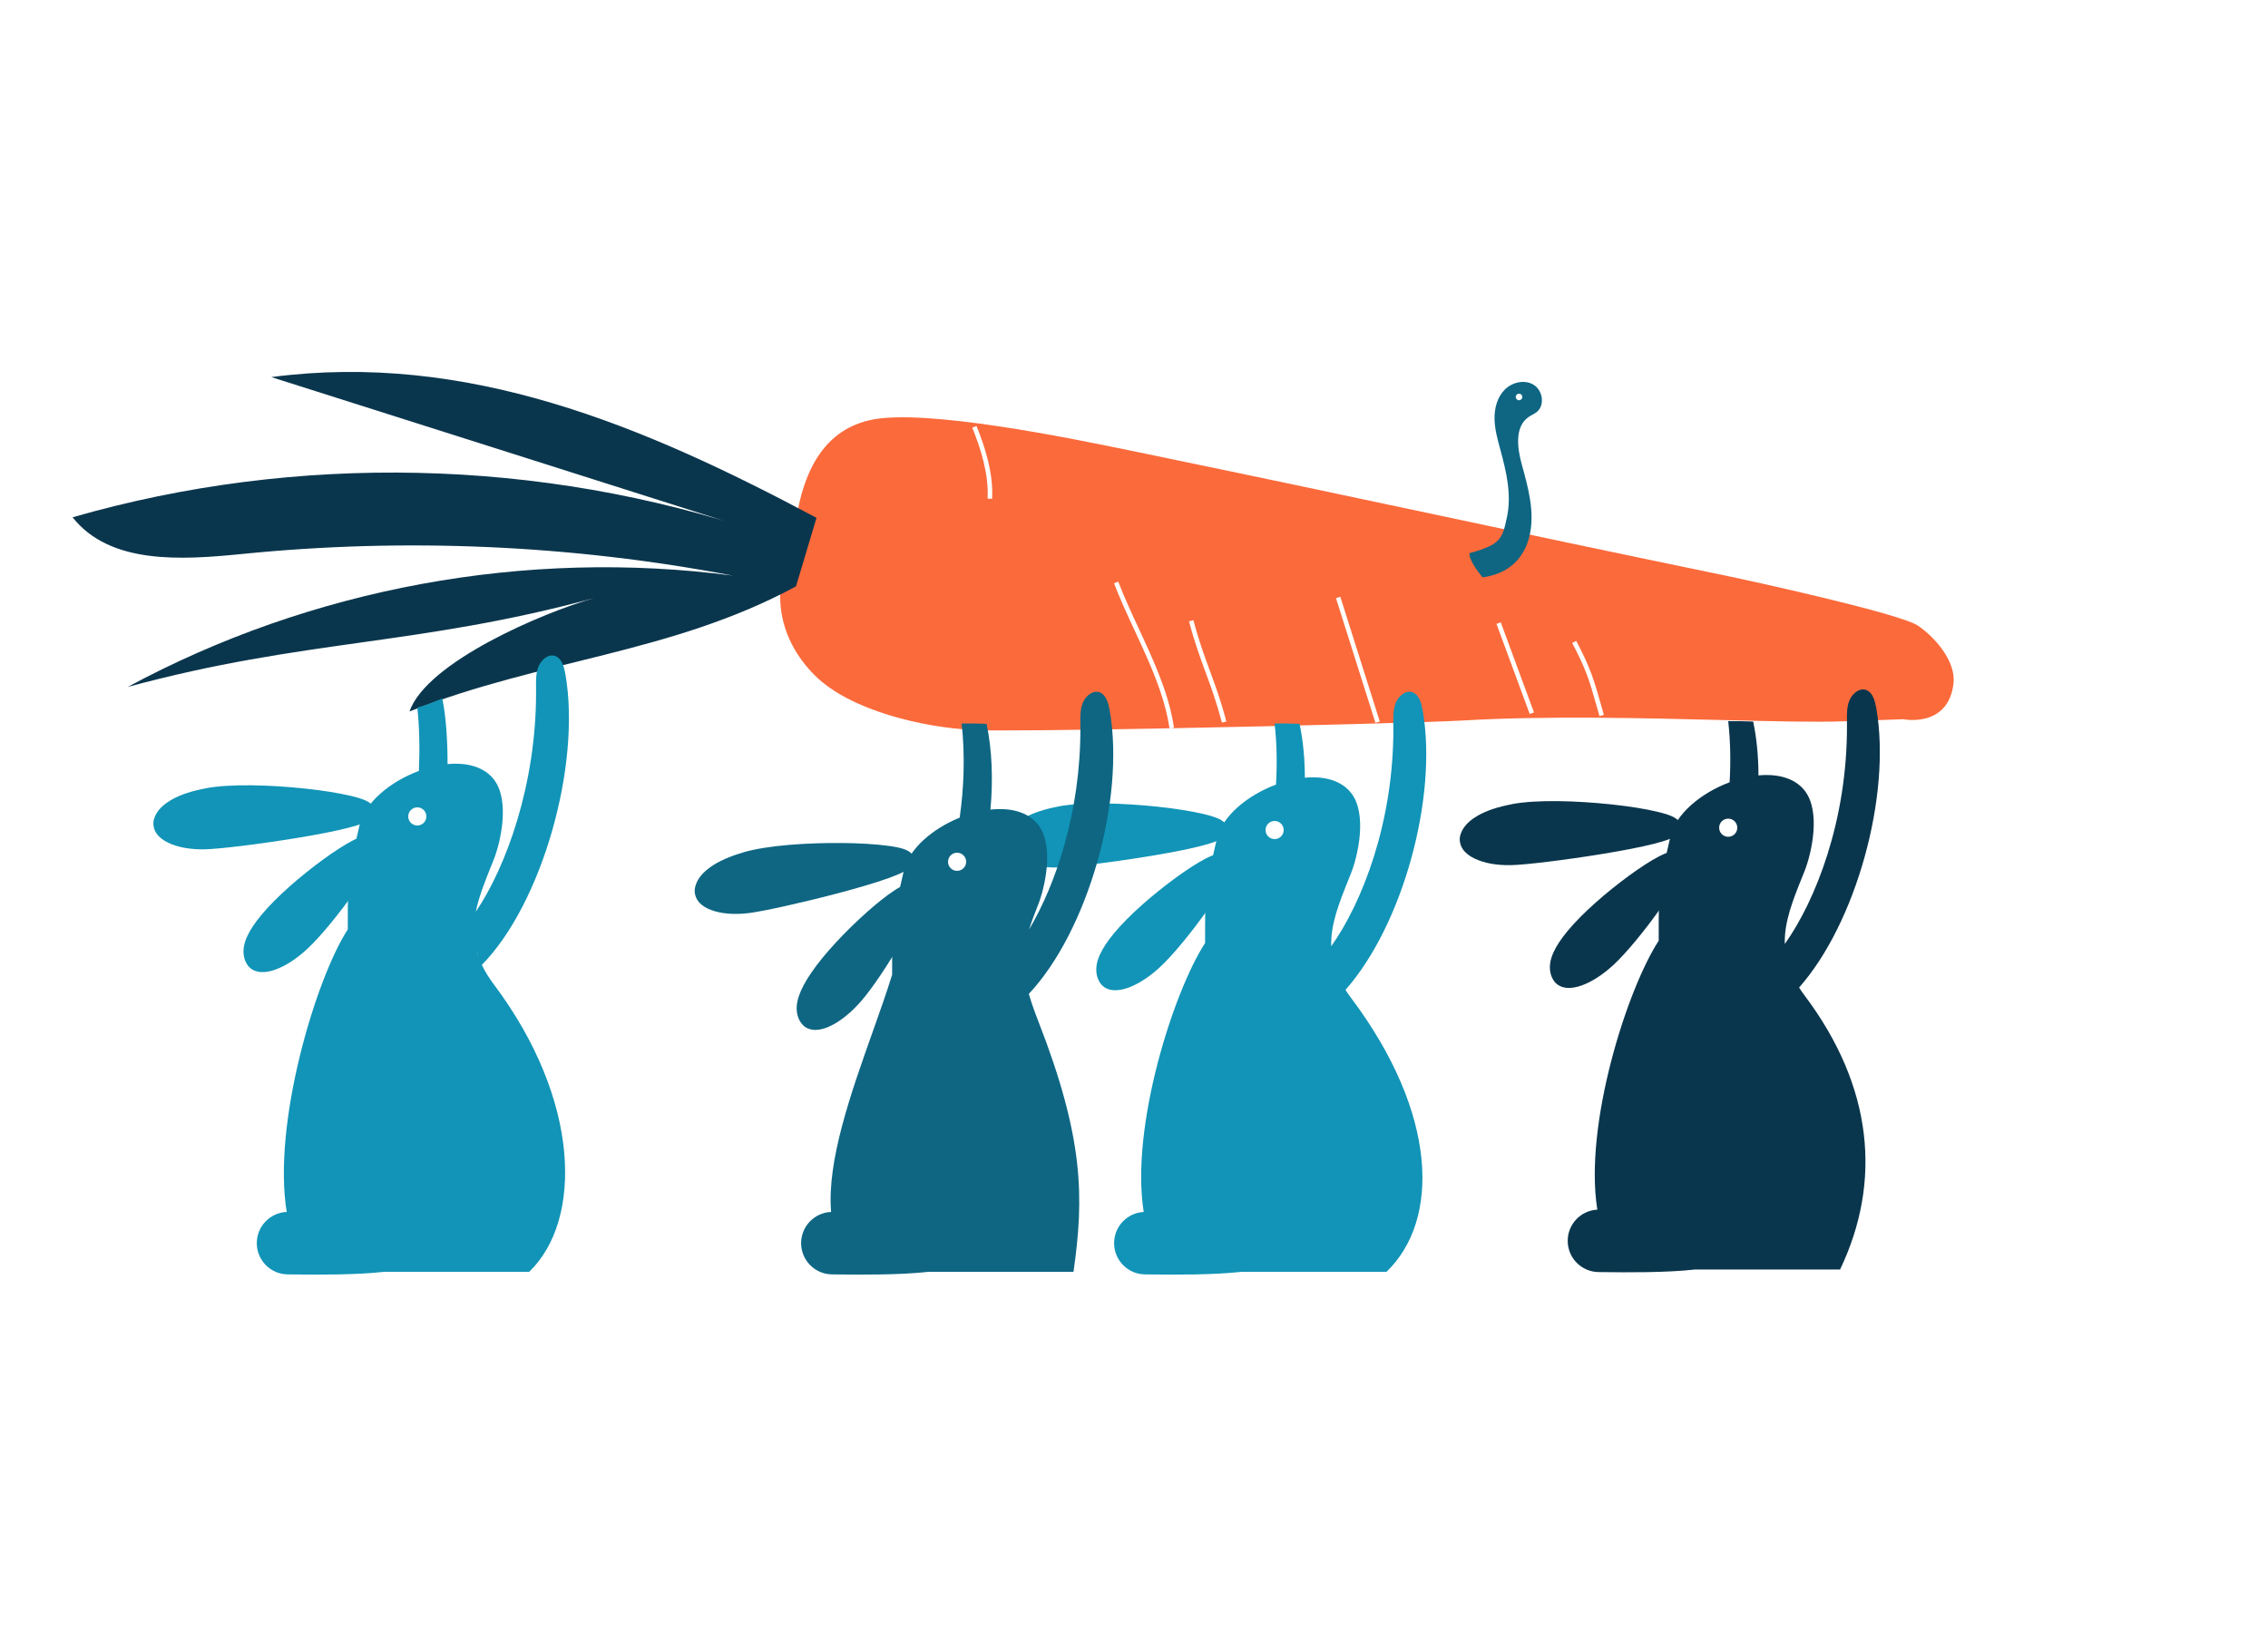
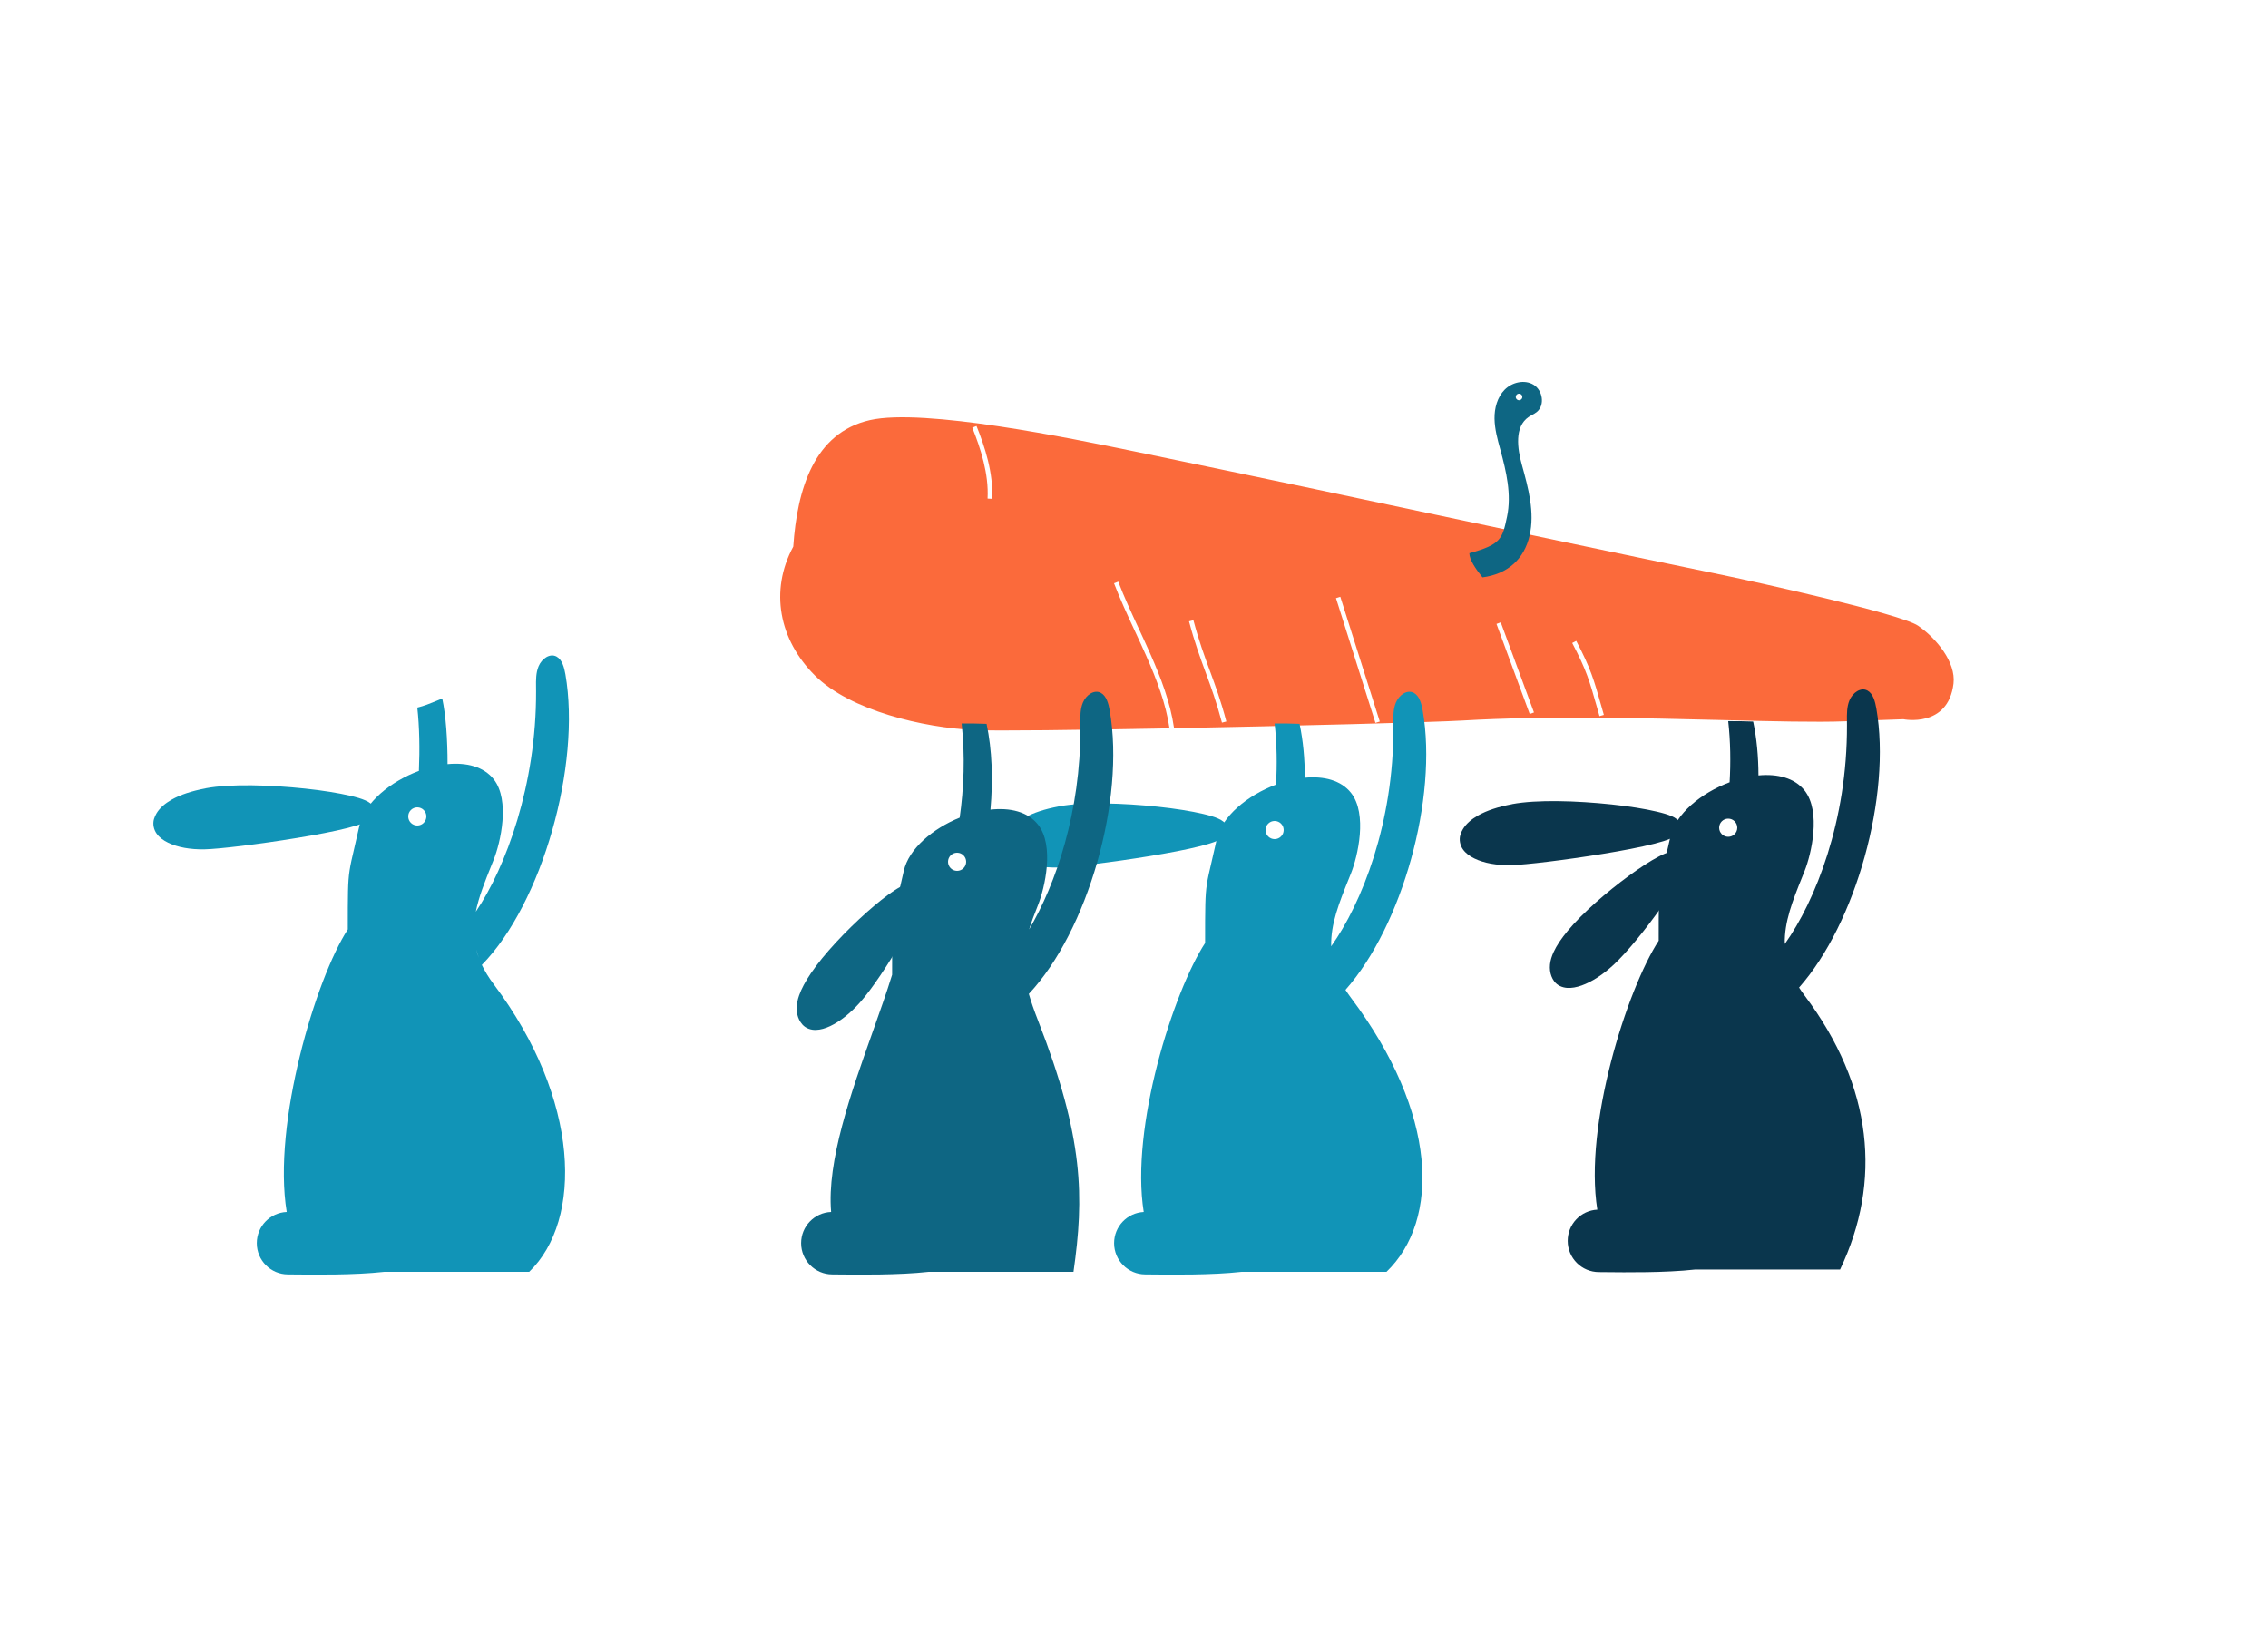
<svg xmlns="http://www.w3.org/2000/svg" width="500" height="364" viewBox="0 0 500 364" fill="none">
  <path fill-rule="evenodd" clip-rule="evenodd" d="M174.882 120.526C175.737 107.884 179.442 95.427 191.782 92.623C203.654 89.926 236.397 96.692 249.898 99.481L249.902 99.482L249.923 99.486C250.446 99.594 250.94 99.697 251.403 99.792C280.071 105.726 298.102 109.562 316.133 113.398L316.134 113.398L316.135 113.399L316.136 113.399L316.137 113.399L316.137 113.399L316.138 113.399L316.138 113.399L316.138 113.399C334.17 117.235 352.202 121.071 380.872 127.006C385.55 127.98 418.914 135.249 422.855 137.952C426.795 140.655 431.238 145.96 430.668 150.712C429.477 160.583 419.619 158.569 419.619 158.569C419.619 158.569 411.068 158.854 406.759 159.022C400.493 159.264 390.832 159.024 379.608 158.746H379.608C362.029 158.31 340.619 157.778 322.425 158.854C316.08 159.23 285.243 160.041 258.002 160.564L258.817 160.447C258.019 154.895 255.917 149.404 253.538 144.032C252.727 142.2 251.885 140.386 251.051 138.586L251.05 138.584L251.049 138.582C249.426 135.085 247.831 131.644 246.534 128.24L245.599 128.596C246.908 132.031 248.53 135.53 250.162 139.049C250.994 140.841 251.828 142.639 252.624 144.437C254.991 149.783 257.044 155.163 257.825 160.567C237.627 160.954 219.442 161.181 214.735 160.953C203.669 160.415 187.473 156.722 179.626 148.898C171.78 141.075 169.617 130.263 174.882 120.509V120.526ZM352.049 155.869C352.227 156.498 352.416 157.167 352.621 157.885L353.583 157.61C353.38 156.901 353.192 156.237 353.016 155.612L353.012 155.599L353.012 155.598C351.392 149.875 350.673 147.332 347.492 141.297L346.607 141.763C349.739 147.705 350.435 150.165 352.049 155.869ZM337.242 157.417L329.915 137.556L330.854 137.21L338.18 157.071L337.242 157.417ZM294.53 131.876L303.232 159.376L304.186 159.074L295.484 131.574L294.53 131.876ZM269.391 159.319C268.19 154.769 266.986 151.493 265.775 148.2L265.774 148.196C264.563 144.901 263.345 141.588 262.131 136.99L263.098 136.735C264.299 141.285 265.503 144.561 266.714 147.854L266.715 147.858C267.927 151.153 269.145 154.466 270.358 159.064L269.391 159.319ZM215.278 93.915C217.11 98.476 219.025 104.254 218.717 109.977L217.718 109.923C218.014 104.432 216.173 98.827 214.35 94.288L215.278 93.915Z" fill="#FB6A3B" />
-   <path d="M175.464 129.291C148.068 144.115 119.213 145.374 90.275 156.858C94.097 145.928 119.783 135.033 130.916 131.876C91.783 142.487 67.288 140.841 28.155 151.452C68.612 129.627 115.994 120.913 161.565 126.907C125.97 120.124 89.403 118.513 53.355 122.139C40.093 123.465 24.266 124.523 16 114.047C65.41 99.827 119.129 101.019 167.852 117.438C131.838 106.005 95.824 94.572 59.81 83.139C102.883 77.481 141.663 93.699 180.007 114.164L175.481 129.291H175.464Z" fill="#0A364D" />
  <path fill-rule="evenodd" clip-rule="evenodd" d="M326.825 127.292C332.414 126.566 336.023 123.245 337.208 118.096C338.393 112.947 336.931 107.608 335.523 102.516C334.498 98.835 333.856 94.088 337.003 91.931C337.252 91.759 337.519 91.613 337.786 91.466C338.155 91.264 338.524 91.062 338.846 90.791C340.624 89.29 340.097 86.066 338.117 84.842C336.137 83.618 333.371 84.252 331.732 85.903C330.093 87.553 329.444 89.993 329.483 92.318C329.52 94.6 330.133 96.837 330.736 99.04C330.748 99.081 330.759 99.122 330.77 99.163C332.08 103.976 333.273 109.024 332.24 113.909C331.208 118.794 330.915 120.063 323.933 121.967C323.933 123.362 325.329 125.455 326.825 127.292ZM334.169 87.628C334.231 88.024 334.603 88.295 335 88.233C335.396 88.171 335.668 87.8 335.606 87.403C335.544 87.006 335.172 86.735 334.775 86.797C334.379 86.859 334.107 87.231 334.169 87.628Z" fill="#0E6683" />
  <path fill-rule="evenodd" clip-rule="evenodd" d="M293.474 208.632C300.24 199.122 307.26 181.434 307.181 160.391C307.181 160.112 307.178 159.831 307.174 159.55L307.174 159.55C307.155 157.95 307.136 156.328 307.734 154.901C308.439 153.222 310.216 151.963 311.691 152.752C312.932 153.423 313.385 155.153 313.653 156.68C317.006 175.952 309.139 204.1 296.622 218.239C296.993 218.818 297.4 219.405 297.847 220C317 245.5 317.5 269 305.66 280.406H273.659C267.252 281.129 258.177 281.028 254.114 280.983H254.113H254.113C253.414 280.975 252.863 280.969 252.5 280.969C248.697 280.969 245.614 277.886 245.614 274.083C245.614 270.399 248.506 267.391 252.144 267.205C249.158 248.565 258.675 218.659 265.676 207.908C265.676 200.18 265.676 197.507 266.072 194.894C266.282 193.513 266.602 192.148 267.092 190.063L267.092 190.062C267.402 188.738 267.781 187.124 268.244 185.03C269.366 179.945 275.056 175.317 281.307 172.979C281.566 168.609 281.506 164.035 281 159.5C283 159.5 284.5 159.5 286.5 159.588C287.28 163.263 287.657 167.294 287.668 171.467C291.827 171.073 295.628 171.999 297.847 174.806C301.519 179.456 299.322 188.824 297.847 192.518C297.674 192.95 297.502 193.379 297.331 193.805C295.225 199.045 293.334 203.755 293.474 208.632ZM281 185C279.896 185 279 184.105 279 183C279 181.895 279.896 181 281 181C282.105 181 283 181.895 283 183C283 184.105 282.105 185 281 185Z" fill="#1194B7" />
  <path d="M225.855 180.297C224.408 181.119 223.237 182.11 222.517 183.307C222.277 183.707 222.086 184.128 221.952 184.574C221.622 185.685 221.908 186.909 222.527 187.781C223.145 188.654 224.021 189.281 225.06 189.787C227.138 190.798 229.937 191.319 233.135 191.251C236.234 191.188 245.086 190.126 253.443 188.751C257.622 188.064 261.633 187.308 264.643 186.542C266.149 186.159 267.4 185.782 268.374 185.366C268.861 185.159 269.264 184.948 269.67 184.631C270.076 184.314 270.675 183.728 270.612 182.754C270.56 181.938 270.099 181.464 269.727 181.16C269.355 180.856 268.974 180.647 268.535 180.458C267.661 180.07 266.562 179.758 265.246 179.448C262.614 178.827 259.106 178.268 255.284 177.862C247.639 177.051 238.844 176.764 233.346 177.792L233.337 177.81C230.288 178.382 227.785 179.201 225.855 180.297Z" fill="#1194B7" />
-   <path d="M245.596 205.756C244.203 207.444 243.18 208.959 242.521 210.386C242.301 210.862 242.125 211.326 241.986 211.786C241.43 213.625 241.629 215.479 242.628 216.845C243.303 217.771 244.395 218.23 245.444 218.308C246.494 218.387 247.581 218.176 248.7 217.775C250.937 216.972 253.379 215.398 255.728 213.222C258.6 210.568 262.77 205.455 266.141 200.679C267.826 198.29 269.285 196.015 270.269 194.136C270.761 193.195 271.132 192.369 271.354 191.58C271.466 191.186 271.554 190.805 271.546 190.353C271.537 189.901 271.423 189.283 270.954 188.794C270.495 188.31 269.891 188.174 269.44 188.152C268.989 188.129 268.605 188.2 268.214 188.304C267.431 188.511 266.61 188.871 265.678 189.358C263.813 190.332 261.543 191.813 259.116 193.585C254.263 197.13 248.875 201.786 245.596 205.756Z" fill="#1194B7" />
  <path fill-rule="evenodd" clip-rule="evenodd" d="M104.898 201.006C111.53 191.225 118.258 172.994 118.181 152.391C118.181 152.112 118.178 151.831 118.174 151.55L118.174 151.55C118.155 149.95 118.135 148.328 118.734 146.901C119.438 145.222 121.216 143.963 122.691 144.752C123.932 145.423 124.384 147.153 124.653 148.68C128.128 168.659 119.547 199.169 106.227 212.736C106.884 214.118 107.746 215.535 108.847 217C128 242.5 128.5 269 116.66 280.406H84.659C78.251 281.129 69.177 281.028 65.113 280.983H65.113H65.113C64.414 280.975 63.863 280.969 63.5 280.969C59.697 280.969 56.614 277.886 56.614 274.083C56.614 270.376 59.542 267.354 63.211 267.202C60.019 247.773 69.624 215.738 76.676 204.908C76.676 197.18 76.676 194.507 77.072 191.894C77.282 190.513 77.602 189.148 78.091 187.063L78.091 187.062C78.402 185.738 78.781 184.124 79.243 182.03C80.368 176.933 86.082 172.295 92.351 169.963C92.557 165.141 92.475 160.259 92 156C93.561 155.61 94.513 155.219 96.046 154.591L96.046 154.591L96.046 154.591C96.476 154.414 96.952 154.219 97.5 154C98.294 157.741 98.671 162.974 98.668 168.467C102.827 168.073 106.628 168.999 108.847 171.806C112.518 176.456 110.322 185.824 108.847 189.518C108.674 189.95 108.502 190.379 108.331 190.805C106.895 194.378 105.559 197.705 104.898 201.006ZM105.553 211.143C105.326 210.529 105.137 209.921 104.985 209.318L105.553 211.143ZM92 182C90.895 182 90 181.105 90 180C90 178.895 90.895 178 92 178C93.105 178 94 178.895 94 180C94 181.105 93.105 182 92 182Z" fill="#1194B7" />
  <path d="M37.855 176.297C36.408 177.119 35.237 178.11 34.517 179.307C34.277 179.707 34.085 180.128 33.952 180.574C33.622 181.685 33.908 182.909 34.527 183.781C35.145 184.654 36.02 185.281 37.06 185.787C39.138 186.798 41.937 187.319 45.135 187.251C48.234 187.188 57.086 186.126 65.443 184.751C69.621 184.064 73.633 183.308 76.643 182.542C78.148 182.159 79.4 181.782 80.374 181.366C80.861 181.159 81.263 180.948 81.67 180.631C82.076 180.314 82.675 179.728 82.612 178.754C82.56 177.938 82.099 177.464 81.727 177.16C81.355 176.856 80.974 176.647 80.535 176.458C79.66 176.07 78.562 175.758 77.246 175.448C74.614 174.827 71.106 174.268 67.283 173.862C59.639 173.051 50.844 172.764 45.346 173.792L45.337 173.81C42.288 174.382 39.785 175.201 37.855 176.297Z" fill="#1194B7" />
-   <path d="M57.596 201.756C56.203 203.444 55.179 204.959 54.521 206.386C54.301 206.862 54.125 207.326 53.986 207.786C53.43 209.625 53.629 211.479 54.628 212.845C55.303 213.771 56.395 214.23 57.444 214.308C58.494 214.387 59.581 214.176 60.7 213.775C62.937 212.972 65.379 211.398 67.728 209.222C70.6 206.568 74.77 201.455 78.141 196.679C79.826 194.29 81.284 192.015 82.269 190.136C82.761 189.195 83.132 188.369 83.354 187.58C83.466 187.186 83.554 186.805 83.546 186.353C83.537 185.901 83.422 185.283 82.954 184.794C82.495 184.31 81.891 184.174 81.439 184.152C80.989 184.129 80.605 184.2 80.214 184.304C79.431 184.511 78.61 184.871 77.678 185.358C75.813 186.332 73.543 187.813 71.116 189.585C66.263 193.13 60.875 197.786 57.596 201.756Z" fill="#1194B7" />
  <path fill-rule="evenodd" clip-rule="evenodd" d="M226.877 204.916C232.804 194.884 238.25 178.941 238.181 160.391C238.181 160.112 238.178 159.831 238.174 159.55L238.174 159.55C238.155 157.95 238.136 156.328 238.734 154.901C239.439 153.222 241.216 151.963 242.691 152.752C243.932 153.423 244.385 155.153 244.653 156.68C248.077 176.363 239.798 205.304 226.816 219.124C227.316 220.873 227.988 222.802 228.847 225C239 251 239 264 236.66 280.406H204.659C198.252 281.129 189.177 281.028 185.114 280.983H185.113H185.113C184.414 280.975 183.863 280.969 183.5 280.969C179.697 280.969 176.614 277.886 176.614 274.083C176.614 270.371 179.55 267.345 183.227 267.202C182.27 255.984 187.584 241.019 192.355 227.583C193.938 223.126 195.461 218.836 196.676 214.908C196.676 207.18 196.676 204.507 197.072 201.894C197.282 200.513 197.602 199.148 198.092 197.063L198.092 197.062C198.402 195.738 198.781 194.124 199.244 192.03C200.322 187.146 205.614 182.683 211.57 180.267C212.488 173.879 212.796 166.641 212 159.5C214 159.5 215.5 159.5 217.5 159.588C218.712 165.3 218.952 171.869 218.355 178.499C222.636 178.028 226.573 178.929 228.847 181.806C232.519 186.456 230.322 195.824 228.847 199.518C228.049 201.516 227.387 203.277 226.877 204.916ZM211 192C209.896 192 209 191.105 209 190C209 188.895 209.896 188 211 188C212.105 188 213 188.895 213 190C213 191.105 212.105 192 211 192Z" fill="#0E6683" />
-   <path d="M156.681 191.121C155.319 192.078 154.25 193.177 153.649 194.438C153.448 194.859 153.298 195.296 153.208 195.754C152.986 196.892 153.389 198.082 154.089 198.891C154.789 199.699 155.72 200.239 156.803 200.642C158.969 201.449 161.806 201.698 164.982 201.322C168.061 200.961 176.769 199.051 184.955 196.878C189.048 195.791 192.968 194.652 195.89 193.6C197.352 193.074 198.561 192.578 199.49 192.07C199.955 191.817 200.335 191.568 200.709 191.213C201.083 190.858 201.622 190.218 201.466 189.254C201.336 188.447 200.831 188.02 200.431 187.753C200.032 187.486 199.633 187.315 199.177 187.169C198.27 186.867 197.146 186.663 195.807 186.481C193.127 186.116 189.582 185.897 185.738 185.862C178.05 185.791 169.269 186.353 163.895 187.906L163.889 187.924C160.909 188.787 158.496 189.844 156.681 191.121Z" fill="#0E6683" />
  <path d="M178.782 214.559C177.558 216.373 176.686 217.98 176.168 219.464C175.995 219.959 175.864 220.438 175.77 220.909C175.394 222.793 175.77 224.619 176.897 225.883C177.658 226.739 178.789 227.091 179.841 227.068C180.893 227.045 181.955 226.73 183.03 226.223C185.179 225.208 187.458 223.407 189.587 221.014C192.19 218.096 195.848 212.605 198.743 207.526C200.19 204.987 201.423 202.582 202.222 200.616C202.621 199.633 202.91 198.774 203.055 197.968C203.128 197.565 203.18 197.177 203.128 196.728C203.076 196.279 202.902 195.675 202.389 195.233C201.886 194.796 201.271 194.718 200.819 194.74C200.368 194.76 199.993 194.868 199.614 195.009C198.855 195.291 198.072 195.728 197.191 196.303C195.429 197.452 193.312 199.144 191.067 201.142C186.578 205.138 181.664 210.291 178.782 214.559Z" fill="#0E6683" />
  <path fill-rule="evenodd" clip-rule="evenodd" d="M393.474 208.121C400.24 198.612 407.26 180.923 407.181 159.88C407.181 159.601 407.178 159.321 407.174 159.039L407.174 159.039C407.155 157.44 407.135 155.818 407.734 154.39C408.438 152.711 410.216 151.452 411.691 152.241C412.932 152.913 413.384 154.642 413.653 156.17C417.005 175.442 409.139 203.589 396.622 217.728C396.992 218.308 397.4 218.895 397.847 219.489C412.928 239.568 414.928 260.489 405.66 279.895H373.659C367.251 280.619 358.177 280.517 354.113 280.472H354.113H354.113C353.414 280.464 352.863 280.458 352.5 280.458C348.697 280.458 345.614 277.375 345.614 273.572C345.614 269.888 348.506 266.88 352.144 266.695C349.158 248.055 358.675 218.149 365.676 207.398C365.676 199.669 365.676 196.996 366.072 194.383C366.282 193.002 366.602 191.638 367.091 189.552L367.092 189.552C367.402 188.228 367.781 186.613 368.243 184.519C369.366 179.434 375.056 174.806 381.307 172.469C381.566 168.098 381.505 163.525 381 158.989C383 158.989 384.5 158.989 386.5 159.077C387.28 162.753 387.657 166.783 387.668 170.956C391.827 170.563 395.628 171.489 397.847 174.295C401.518 178.945 399.322 188.314 397.847 192.007C397.674 192.44 397.502 192.869 397.331 193.294C395.225 198.535 393.334 203.244 393.474 208.121ZM381 184.489C379.895 184.489 379 183.594 379 182.489C379 181.385 379.895 180.489 381 180.489C382.105 180.489 383 181.385 383 182.489C383 183.594 382.105 184.489 381 184.489Z" fill="#0A364D" />
  <path d="M325.855 179.787C324.408 180.609 323.237 181.599 322.517 182.797C322.277 183.196 322.085 183.617 321.952 184.064C321.622 185.175 321.908 186.398 322.527 187.271C323.145 188.143 324.021 188.77 325.06 189.276C327.138 190.288 329.937 190.808 333.135 190.74C336.234 190.678 345.086 189.615 353.443 188.241C357.622 187.554 361.633 186.797 364.643 186.032C366.148 185.649 367.4 185.272 368.374 184.856C368.861 184.648 369.263 184.438 369.67 184.12C370.076 183.803 370.675 183.218 370.612 182.243C370.56 181.428 370.099 180.954 369.727 180.65C369.355 180.345 368.974 180.137 368.535 179.947C367.66 179.559 366.562 179.248 365.246 178.938C362.614 178.317 359.106 177.757 355.283 177.352C347.639 176.54 338.844 176.254 333.346 177.282L333.337 177.299C330.288 177.871 327.785 178.691 325.855 179.787Z" fill="#0A364D" />
  <path d="M345.596 205.246C344.203 206.933 343.179 208.448 342.521 209.875C342.301 210.351 342.125 210.816 341.986 211.276C341.43 213.114 341.629 214.968 342.628 216.335C343.303 217.26 344.395 217.719 345.444 217.798C346.494 217.876 347.581 217.666 348.7 217.264C350.937 216.461 353.379 214.888 355.728 212.711C358.6 210.058 362.77 204.945 366.141 200.168C367.826 197.78 369.285 195.505 370.269 193.625C370.761 192.685 371.132 191.858 371.354 191.07C371.466 190.675 371.554 190.294 371.546 189.842C371.537 189.391 371.422 188.773 370.954 188.283C370.495 187.8 369.891 187.663 369.439 187.642C368.989 187.618 368.605 187.689 368.214 187.793C367.431 188 366.61 188.36 365.678 188.847C363.813 189.821 361.543 191.302 359.116 193.074C354.263 196.619 348.875 201.275 345.596 205.246Z" fill="#0A364D" />
</svg>